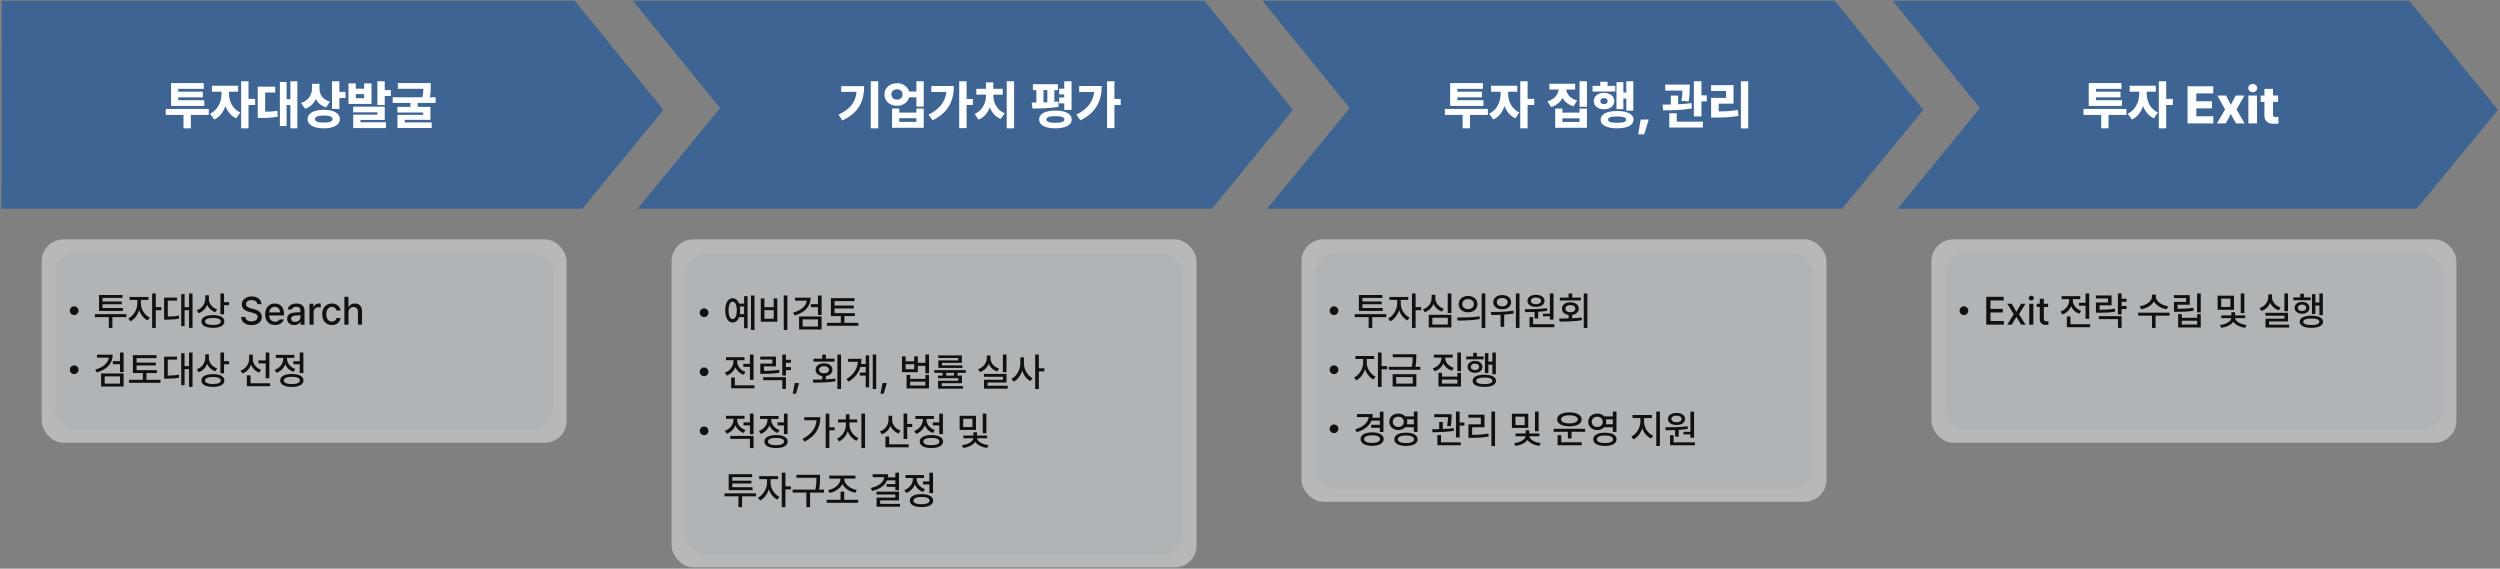
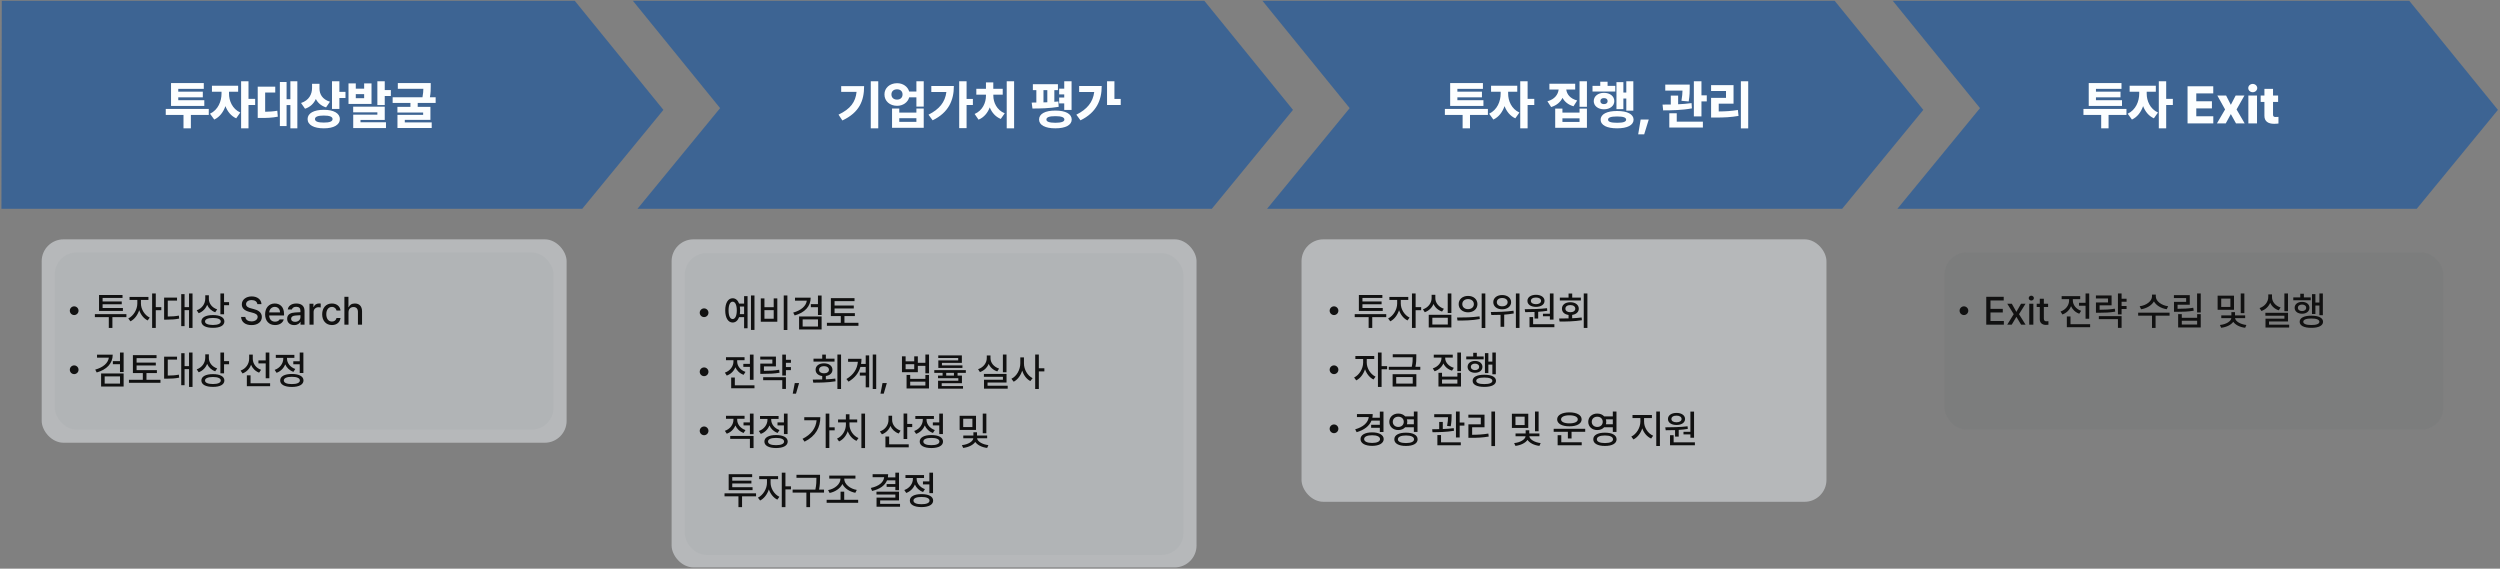
<svg xmlns="http://www.w3.org/2000/svg" width="1143" height="260" viewBox="0 0 1143 260" fill="none">
  <rect x="0" y="0" width="1143" height="260" fill="#808080" stroke="none" />
  <rect opacity="0.5" x="307.058" y="109.424" width="240" height="150" rx="10" fill="#ECF0F4" />
  <rect opacity="0.03" x="313.058" y="115.718" width="228" height="138" rx="10" fill="#1A2A3E" />
  <path d="M321.902 144.977C320.812 144.977 319.916 144.081 319.916 142.973C319.916 141.883 320.812 140.987 321.902 140.987C323.01 140.987 323.906 141.883 323.906 142.973C323.906 144.081 323.01 144.977 321.902 144.977ZM344.947 135.098V150.848H343.348V135.098H344.947ZM341.783 135.397V150.075H340.201V144.995H337.916C337.354 146.559 336.308 147.464 334.963 147.456C332.906 147.473 331.57 145.311 331.57 141.901C331.57 138.491 332.906 136.346 334.963 136.364C336.308 136.355 337.345 137.251 337.916 138.807H340.201V135.397H341.783ZM334.963 137.928C333.803 137.928 333.1 139.387 333.1 141.901C333.1 144.415 333.803 145.874 334.963 145.874C336.123 145.874 336.861 144.415 336.861 141.901C336.861 139.387 336.123 137.928 334.963 137.928ZM338.268 140.161C338.347 140.697 338.391 141.277 338.391 141.901C338.391 142.516 338.347 143.096 338.268 143.624H340.201V140.161H338.268ZM359.994 135.098V150.883H358.324V135.098H359.994ZM349.5 136.417V140.459H353.736V136.417H355.389V147.104H347.83V136.417H349.5ZM349.5 145.733H353.736V141.778H349.5V145.733ZM370.646 136.083C370.646 140.09 367.904 142.938 363.334 144.221L362.648 142.92C366.278 141.901 368.537 139.932 368.871 137.454H363.475V136.083H370.646ZM375.639 135.116V144.028H373.969V140.442H370.717V139.053H373.969V135.116H375.639ZM375.639 144.678V150.637H365.338V144.678H375.639ZM366.973 146.014V149.301H373.986V146.014H366.973ZM390.844 143.167V144.502H386.08V147.579H392.479V148.95H378.064V147.579H384.41V144.502H379.875V136.311H390.686V137.682H381.562V139.704H390.352V141.022H381.562V143.167H390.844ZM321.902 171.977C320.812 171.977 319.916 171.081 319.916 169.973C319.916 168.883 320.812 167.987 321.902 167.987C323.01 167.987 323.906 168.883 323.906 169.973C323.906 171.081 323.01 171.977 321.902 171.977ZM344.525 162.116V173.647H342.855V167.723H339.85V166.37H342.855V162.116H344.525ZM344.947 176.161V177.514H334.295V172.61H335.965V176.161H344.947ZM337.037 165.297C337.037 167.266 338.461 169.235 340.834 170.026L339.973 171.362C338.206 170.738 336.896 169.472 336.211 167.917C335.525 169.648 334.146 171.045 332.273 171.713L331.412 170.36C333.838 169.534 335.332 167.459 335.332 165.297V164.682H331.922V163.311H340.412V164.682H337.037V165.297ZM361.611 164.506V165.877H359.326V167.829H361.611V169.217H359.326V171.678H357.656V162.116H359.326V164.506H361.611ZM354.756 163.03V167.53H349.271V169.551C352.005 169.542 353.938 169.446 356.232 169.059L356.408 170.413C353.965 170.834 351.891 170.922 348.867 170.922H347.602V166.229H353.121V164.383H347.584V163.03H354.756ZM359.326 172.469V177.831H357.656V173.823H348.92V172.469H359.326ZM365.338 175.141L363.932 179.993H362.438L363.369 175.141H365.338ZM384.533 162.098V177.848H382.863V162.098H384.533ZM371.596 173.559C372.888 173.55 374.373 173.542 375.92 173.489V171.924C374.074 171.687 372.879 170.606 372.896 169.059C372.879 167.284 374.426 166.106 376.711 166.106C379.014 166.106 380.596 167.284 380.596 169.059C380.596 170.588 379.4 171.661 377.572 171.907V173.436C379.031 173.375 380.508 173.26 381.896 173.084L382.02 174.333C378.521 174.913 374.707 174.948 371.824 174.948L371.596 173.559ZM381.545 163.979V165.315H371.93V163.979H375.92V162.133H377.59V163.979H381.545ZM376.711 167.407C375.393 167.407 374.461 168.057 374.479 169.059C374.461 170.061 375.393 170.676 376.711 170.676C378.064 170.676 378.996 170.061 378.996 169.059C378.996 168.057 378.064 167.407 376.711 167.407ZM400.6 162.098V177.848H399.018V162.098H400.6ZM397.383 162.502V177.075H395.801V171.713H393.111V170.342H395.801V167.776H393.375C392.61 170.421 390.932 172.715 387.961 174.491L386.977 173.295C390.316 171.309 391.925 168.664 392.215 165.42H387.75V164.049H393.867C393.867 164.858 393.806 165.64 393.674 166.405H395.801V162.502H397.383ZM405.451 175.141L404.045 179.993H402.551L403.482 175.141H405.451ZM414.047 162.907V165.209H417.984V162.907H419.637V165.877H423.082V162.098H424.752V170.694H423.082V167.266H419.637V170.167H412.377V162.907H414.047ZM414.047 168.813H417.984V166.51H414.047V168.813ZM416.139 171.432V173.208H423.082V171.432H424.734V177.62H414.486V171.432H416.139ZM416.139 176.266H423.082V174.508H416.139V176.266ZM441.574 169.217V170.465H437.795V171.731H439.799V175.194H430.553V176.512H440.291V177.69H428.883V174.086H438.146V172.926H428.865V171.731H430.957V170.465H427.16V169.217H441.574ZM439.764 162.502V165.895H430.658V167.055H440.027V168.233H429.006V164.788H438.094V163.663H428.971V162.502H439.764ZM432.609 171.731H436.143V170.465H432.609V171.731ZM460.172 162.098V170.202H458.52V162.098H460.172ZM460.189 170.958V174.895H451.506V176.354H460.717V177.69H449.889V173.629H458.537V172.276H449.836V170.958H460.189ZM452.859 163.733C452.842 165.842 454.371 167.758 456.779 168.514L455.953 169.815C454.116 169.217 452.736 167.969 452.033 166.37C451.312 168.092 449.906 169.463 448.025 170.114L447.182 168.795C449.643 167.969 451.154 165.913 451.154 163.733V162.52H452.859V163.733ZM468.152 166.106C468.135 168.901 469.752 171.749 472.107 172.891L471.07 174.227C469.356 173.339 468.029 171.573 467.344 169.463C466.632 171.713 465.252 173.594 463.459 174.526L462.422 173.172C464.848 172.012 466.482 168.989 466.482 166.106V163.417H468.152V166.106ZM474.955 162.098V168.374H477.486V169.797H474.955V177.848H473.285V162.098H474.955ZM321.902 198.977C320.812 198.977 319.916 198.081 319.916 196.973C319.916 195.883 320.812 194.987 321.902 194.987C323.01 194.987 323.906 195.883 323.906 196.973C323.906 198.081 323.01 198.977 321.902 198.977ZM337.037 191.893C337.037 193.879 338.461 195.831 340.834 196.639L339.973 197.94C338.206 197.325 336.896 196.068 336.211 194.512C335.525 196.244 334.146 197.632 332.273 198.292L331.412 196.973C333.838 196.147 335.332 194.038 335.332 191.911V191.471H331.922V190.118H340.412V191.471H337.037V191.893ZM344.525 199.311V204.848H342.855V200.665H333.855V199.311H344.525ZM344.525 189.098V198.52H342.855V194.477H339.938V193.106H342.855V189.098H344.525ZM360.082 189.098V198.467H358.412V194.477H355.477V193.106H358.412V189.098H360.082ZM354.809 198.907C358.113 198.907 360.135 199.997 360.135 201.877C360.135 203.758 358.113 204.831 354.809 204.848C351.504 204.831 349.465 203.758 349.482 201.877C349.465 199.997 351.504 198.907 354.809 198.907ZM354.809 200.208C352.506 200.208 351.135 200.805 351.135 201.877C351.135 202.932 352.506 203.547 354.809 203.53C357.111 203.547 358.482 202.932 358.482 201.877C358.482 200.805 357.111 200.208 354.809 200.208ZM352.594 191.875C352.594 193.879 354.018 195.813 356.391 196.622L355.529 197.94C353.763 197.325 352.462 196.068 351.785 194.512C351.091 196.279 349.711 197.694 347.83 198.379L346.951 197.043C349.395 196.2 350.889 194.073 350.889 191.893V191.542H347.479V190.188H355.969V191.542H352.594V191.875ZM379.172 189.098V195.374H381.615V196.762H379.172V204.831H377.502V189.098H379.172ZM375.059 190.75C375.041 195.303 373.037 199.364 367.852 201.93L366.92 200.629C370.866 198.661 373.011 195.813 373.354 192.139H367.711V190.75H375.059ZM395.502 189.098V204.848H393.832V189.098H395.502ZM388.383 194.161C388.383 196.674 390.053 199.241 392.496 200.278L391.582 201.561C389.771 200.77 388.321 199.135 387.592 197.149C386.88 199.25 385.456 200.999 383.619 201.825L382.688 200.542C385.131 199.452 386.748 196.797 386.748 194.161V193.124H383.162V191.788H386.73V189.415H388.383V191.788H391.916V193.124H388.383V194.161ZM407.877 191.981C407.877 194.09 409.354 196.077 411.744 196.885L410.883 198.204C409.116 197.58 407.807 196.323 407.104 194.741C406.418 196.507 405.064 197.887 403.219 198.573L402.287 197.254C404.783 196.393 406.225 194.284 406.225 191.928V190.065H407.877V191.981ZM414.785 189.081V193.827H417.07V195.25H414.785V200.7H413.115V189.081H414.785ZM415.471 203.161V204.514H404.818V199.575H406.523V203.161H415.471ZM431.098 189.098V198.467H429.428V194.477H426.492V193.106H429.428V189.098H431.098ZM425.824 198.907C429.129 198.907 431.15 199.997 431.15 201.877C431.15 203.758 429.129 204.831 425.824 204.848C422.52 204.831 420.48 203.758 420.498 201.877C420.48 199.997 422.52 198.907 425.824 198.907ZM425.824 200.208C423.521 200.208 422.15 200.805 422.15 201.877C422.15 202.932 423.521 203.547 425.824 203.53C428.127 203.547 429.498 202.932 429.498 201.877C429.498 200.805 428.127 200.208 425.824 200.208ZM423.609 191.875C423.609 193.879 425.033 195.813 427.406 196.622L426.545 197.94C424.778 197.325 423.478 196.068 422.801 194.512C422.106 196.279 420.727 197.694 418.846 198.379L417.967 197.043C420.41 196.2 421.904 194.073 421.904 191.893V191.542H418.494V190.188H426.984V191.542H423.609V191.875ZM446.232 190.1V196.569H438.744V190.1H446.232ZM440.379 191.436V195.268H444.58V191.436H440.379ZM450.961 189.098V198.098H449.309V189.098H450.961ZM451.33 199.118V200.383H446.725C446.839 201.754 449.027 203.187 451.893 203.512L451.33 204.795C448.86 204.505 446.83 203.442 445.881 202.053C444.914 203.459 442.84 204.488 440.361 204.795L439.781 203.512C442.646 203.24 444.888 201.79 445.002 200.383H440.414V199.118H445.037V197.641H446.689V199.118H451.33ZM345.668 225.555V226.926H339.27V231.848H337.617V226.926H331.254V225.555H345.668ZM344.068 222.76V224.096H333.152V216.801H343.893V218.137H334.787V219.754H343.541V221.055H334.787V222.76H344.068ZM352.312 220.739C352.312 223.235 353.947 226.012 356.338 227.137L355.389 228.438C353.622 227.585 352.225 225.81 351.521 223.745C350.792 226.003 349.315 227.946 347.514 228.842L346.529 227.524C348.92 226.381 350.66 223.411 350.66 220.739V219.069H347.109V217.68H355.74V219.069H352.312V220.739ZM359.098 216.098V222.338H361.629V223.745H359.098V231.848H357.428V216.098H359.098ZM374.918 217.083V218.471C374.918 219.965 374.918 221.583 374.479 223.833H376.746V225.204H370.365V231.866H368.678V225.204H362.385V223.833H372.791C373.266 221.591 373.266 219.939 373.266 218.471V218.454H364.143V217.083H374.918ZM392.355 228.508V229.879H377.941V228.508H384.305V224.782H385.975V228.508H392.355ZM385.992 218.963C385.992 221.372 388.717 223.516 391.723 223.991L391.055 225.309C388.515 224.826 386.168 223.349 385.148 221.284C384.12 223.375 381.791 224.896 379.295 225.379L378.609 224.061C381.545 223.569 384.252 221.372 384.252 218.963V218.823H379.137V217.452H391.107V218.823H385.992V218.963ZM411.023 216.098V224.114H409.354V222.602H405.363V221.301H409.354V219.596H405.557C404.581 222.04 402.208 223.648 398.719 224.465L398.139 223.094C401.918 222.259 403.966 220.51 404.238 218.19H398.965V216.819H406.066C406.066 217.329 406.022 217.812 405.943 218.278H409.354V216.098H411.023ZM411.023 224.782V228.772H402.41V230.354H411.498V231.69H400.758V227.506H409.354V226.1H400.723V224.782H411.023ZM426.58 216.098V225.467H424.91V221.477H421.975V220.106H424.91V216.098H426.58ZM421.307 225.907C424.611 225.907 426.633 226.997 426.633 228.877C426.633 230.758 424.611 231.831 421.307 231.848C418.002 231.831 415.963 230.758 415.98 228.877C415.963 226.997 418.002 225.907 421.307 225.907ZM421.307 227.208C419.004 227.208 417.633 227.805 417.633 228.877C417.633 229.932 419.004 230.547 421.307 230.53C423.609 230.547 424.98 229.932 424.98 228.877C424.98 227.805 423.609 227.208 421.307 227.208ZM419.092 218.875C419.092 220.879 420.516 222.813 422.889 223.622L422.027 224.94C420.261 224.325 418.96 223.068 418.283 221.512C417.589 223.279 416.209 224.694 414.328 225.379L413.449 224.043C415.893 223.2 417.387 221.073 417.387 218.893V218.542H413.977V217.188H422.467V218.542H419.092V218.875Z" fill="#111111" />
  <path fill-rule="evenodd" clip-rule="evenodd" d="M865.376 0.364H1101.52L1142.05 50.236L1104.93 95.469H867.48L900.178 55.625L905.257 49.436L900.474 43.551L865.376 0.364ZM838.807 0.364H830.166L829.569 0.362V0.364L577.192 0.362L612.291 43.551L617.074 49.436L611.995 55.625L579.298 95.469H829.798H842.217L879.337 50.236L838.807 0.364ZM289.347 0.362L550.624 0.364L591.155 50.236L554.035 95.469H553.33H291.453L324.15 55.625L329.229 49.436L324.446 43.551L289.347 0.362ZM262.779 0.364L0.814 0.362L0.656 95.468L266.189 95.469L303.31 50.236L262.779 0.364Z" fill="#3D6493" />
  <rect opacity="0.5" x="19.058" y="109.424" width="240" height="93" rx="10" fill="#ECF0F4" />
  <rect opacity="0.03" x="25.058" y="115.424" width="228" height="81" rx="10" fill="#1A2A3E" />
  <path d="M33.902 144.047C32.812 144.047 31.916 143.15 31.916 142.043C31.916 140.953 32.812 140.057 33.902 140.057C35.01 140.057 35.906 140.953 35.906 142.043C35.906 143.15 35.01 144.047 33.902 144.047ZM57.791 143.625V144.996H51.393V149.918H49.74V144.996H43.377V143.625H57.791ZM56.191 140.83V142.166H45.275V134.871H56.016V136.207H46.91V137.824H55.664V139.125H46.91V140.83H56.191ZM64.436 138.809C64.436 141.305 66.07 144.082 68.461 145.207L67.512 146.508C65.745 145.655 64.348 143.88 63.645 141.814C62.915 144.073 61.438 146.016 59.637 146.912L58.652 145.594C61.043 144.451 62.783 141.48 62.783 138.809V137.139H59.232V135.75H67.863V137.139H64.436V138.809ZM71.221 134.168V140.408H73.752V141.814H71.221V149.918H69.551V134.168H71.221ZM88.025 134.168V149.918H86.426V141.779H84.387V149.109H82.857V134.484H84.387V140.408H86.426V134.168H88.025ZM80.941 136.066V137.42H76.705V144.715C78.639 144.697 80.098 144.609 81.785 144.293L81.908 145.664C80.01 146.051 78.393 146.121 76.09 146.139H75.035V136.066H80.941ZM95.496 136.682C95.496 138.756 96.938 140.672 99.293 141.445L98.397 142.764C96.674 142.157 95.382 140.927 94.705 139.371C94.011 141.138 92.675 142.518 90.838 143.203L89.941 141.867C92.402 140.988 93.826 138.896 93.844 136.541V134.994H95.496V136.682ZM102.439 134.168V138.123H104.725V139.529H102.439V143.678H100.77V134.168H102.439ZM97.359 144.047C100.594 144.047 102.58 145.119 102.58 146.965C102.58 148.828 100.594 149.9 97.359 149.883C94.09 149.9 92.068 148.828 92.068 146.965C92.068 145.119 94.09 144.047 97.359 144.047ZM97.359 145.365C95.074 145.365 93.721 145.963 93.738 146.965C93.721 148.002 95.074 148.564 97.359 148.582C99.627 148.564 100.945 148.002 100.945 146.965C100.945 145.963 99.627 145.365 97.359 145.365ZM117.662 139.055C117.539 137.877 116.502 137.191 115.043 137.191C113.479 137.191 112.494 137.982 112.494 139.072C112.494 140.285 113.812 140.742 114.814 140.988L116.045 141.322C117.68 141.709 119.701 142.605 119.719 144.908C119.701 147.053 117.996 148.635 114.99 148.635C112.143 148.635 110.35 147.211 110.227 144.891H112.16C112.283 146.279 113.496 146.947 114.99 146.947C116.607 146.947 117.785 146.121 117.803 144.873C117.785 143.766 116.748 143.309 115.395 142.957L113.883 142.553C111.844 141.99 110.561 140.953 110.561 139.178C110.561 136.98 112.529 135.521 115.096 135.521C117.68 135.521 119.49 136.998 119.543 139.055H117.662ZM125.748 148.617C122.936 148.617 121.213 146.684 121.213 143.713C121.213 140.777 122.971 138.756 125.625 138.756C127.805 138.756 129.861 140.109 129.861 143.555V144.223H123.076C123.129 146.033 124.192 147.07 125.766 147.07C126.838 147.07 127.523 146.613 127.84 146.033H129.738C129.316 147.58 127.84 148.617 125.748 148.617ZM123.094 142.816H128.016C128.016 141.357 127.084 140.303 125.643 140.303C124.14 140.303 123.164 141.463 123.094 142.816ZM131.285 145.734C131.285 143.555 133.131 142.992 134.854 142.869C135.486 142.825 136.919 142.746 137.367 142.729L137.35 141.973C137.35 140.9 136.699 140.268 135.416 140.268C134.309 140.268 133.641 140.777 133.447 141.48H131.584C131.76 139.898 133.236 138.756 135.486 138.756C136.998 138.756 139.23 139.318 139.23 142.078V148.424H137.402V147.123H137.332C136.963 147.844 136.084 148.635 134.502 148.635C132.691 148.635 131.285 147.598 131.285 145.734ZM133.113 145.752C133.113 146.666 133.869 147.141 134.924 147.141C136.453 147.141 137.367 146.121 137.367 144.979V144.1L135.117 144.258C133.887 144.346 133.113 144.803 133.113 145.752ZM141.498 148.424V138.879H143.309V140.391H143.414C143.766 139.371 144.715 138.738 145.84 138.738C146.068 138.738 146.438 138.756 146.631 138.773V140.566C146.473 140.531 146.033 140.461 145.646 140.461C144.346 140.461 143.379 141.357 143.379 142.605V148.424H141.498ZM151.764 148.617C148.986 148.617 147.299 146.561 147.299 143.695C147.299 140.777 149.039 138.756 151.729 138.756C153.908 138.756 155.49 140.039 155.684 141.973H153.855C153.662 141.076 152.941 140.32 151.764 140.32C150.217 140.32 149.18 141.604 149.18 143.643C149.18 145.734 150.199 147.018 151.764 147.018C152.818 147.018 153.627 146.438 153.855 145.4H155.684C155.473 147.246 154.014 148.617 151.764 148.617ZM159.34 142.764V148.424H157.459V135.697H159.305V140.443H159.428C159.885 139.406 160.764 138.756 162.258 138.756C164.227 138.756 165.527 139.969 165.527 142.359V148.424H163.646V142.588C163.646 141.182 162.891 140.373 161.625 140.373C160.307 140.373 159.34 141.234 159.34 142.764ZM33.902 171.047C32.812 171.047 31.916 170.15 31.916 169.043C31.916 167.953 32.812 167.057 33.902 167.057C35.01 167.057 35.906 167.953 35.906 169.043C35.906 170.15 35.01 171.047 33.902 171.047ZM51.533 162.152C51.533 166.16 48.791 169.008 44.221 170.291L43.535 168.99C47.165 167.971 49.424 166.002 49.758 163.523H44.361V162.152H51.533ZM56.525 161.186V170.098H54.855V166.512H51.603V165.123H54.855V161.186H56.525ZM56.525 170.748V176.707H46.225V170.748H56.525ZM47.859 172.084V175.371H54.873V172.084H47.859ZM71.731 169.236V170.572H66.967V173.648H73.365V175.02H58.951V173.648H65.297V170.572H60.762V162.381H71.572V163.752H62.449V165.773H71.238V167.092H62.449V169.236H71.731ZM88.025 161.168V176.918H86.426V168.779H84.387V176.109H82.857V161.484H84.387V167.408H86.426V161.168H88.025ZM80.941 163.066V164.42H76.705V171.715C78.639 171.697 80.098 171.609 81.785 171.293L81.908 172.664C80.01 173.051 78.393 173.121 76.09 173.139H75.035V163.066H80.941ZM95.496 163.682C95.496 165.756 96.938 167.672 99.293 168.445L98.397 169.764C96.674 169.157 95.382 167.927 94.705 166.371C94.011 168.138 92.675 169.518 90.838 170.203L89.941 168.867C92.402 167.988 93.826 165.896 93.844 163.541V161.994H95.496V163.682ZM102.439 161.168V165.123H104.725V166.529H102.439V170.678H100.77V161.168H102.439ZM97.359 171.047C100.594 171.047 102.58 172.119 102.58 173.965C102.58 175.828 100.594 176.9 97.359 176.883C94.09 176.9 92.068 175.828 92.068 173.965C92.068 172.119 94.09 171.047 97.359 171.047ZM97.359 172.365C95.074 172.365 93.721 172.963 93.738 173.965C93.721 175.002 95.074 175.564 97.359 175.582C99.627 175.564 100.945 175.002 100.945 173.965C100.945 172.963 99.627 172.365 97.359 172.365ZM115.57 164.051C115.57 166.178 116.994 168.252 119.367 169.078L118.453 170.379C116.73 169.72 115.447 168.419 114.779 166.775C114.094 168.604 112.749 170.045 110.895 170.748L109.998 169.43C112.441 168.551 113.9 166.371 113.918 163.998V162.135H115.57V164.051ZM123.146 161.186V172.928H121.477V166.143H118.154V164.771H121.477V161.186H123.146ZM123.498 175.23V176.584H112.863V171.609H114.551V175.23H123.498ZM138.703 161.168V170.537H137.033V166.547H134.098V165.176H137.033V161.168H138.703ZM133.43 170.977C136.734 170.977 138.756 172.066 138.756 173.947C138.756 175.828 136.734 176.9 133.43 176.918C130.125 176.9 128.086 175.828 128.104 173.947C128.086 172.066 130.125 170.977 133.43 170.977ZM133.43 172.277C131.127 172.277 129.756 172.875 129.756 173.947C129.756 175.002 131.127 175.617 133.43 175.6C135.732 175.617 137.104 175.002 137.104 173.947C137.104 172.875 135.732 172.277 133.43 172.277ZM131.215 163.945C131.215 165.949 132.639 167.883 135.012 168.691L134.15 170.01C132.384 169.395 131.083 168.138 130.406 166.582C129.712 168.349 128.332 169.764 126.451 170.449L125.572 169.113C128.016 168.27 129.51 166.143 129.51 163.963V163.611H126.1V162.258H134.59V163.611H131.215V163.945Z" fill="#111111" />
  <path d="M95.447 49.807V52.549H87.267V58.666H83.892V52.549H75.783V49.807H95.447ZM93.408 45.799V48.447H78.197V37.971H93.173V40.619H81.501V41.908H92.728V44.486H81.501V45.799H93.408ZM104.705 42.775C104.681 46.01 106.181 49.783 109.861 51.447L107.986 54.096C105.619 53.041 104.001 50.967 103.064 48.518C102.115 51.236 100.427 53.51 97.955 54.658L96.009 51.986C99.736 50.252 101.283 46.291 101.283 42.775V41.932H96.9V39.19H108.876V41.932H104.705V42.775ZM113.611 37.15V45.213H116.658V48.002H113.611V58.666H110.236V37.15H113.611ZM135.947 37.15V58.666H132.759V48.025H131.025V57.635H127.955V37.478H131.025V45.353H132.759V37.15H135.947ZM125.845 39.611V42.307H121.228V51.096C123.08 51.072 124.826 50.967 126.783 50.627L127.017 53.346C124.369 53.861 122.048 53.932 119.376 53.932H117.83V39.611H125.845ZM146.072 40.525C146.072 43.01 147.361 45.447 150.853 46.502L149.072 49.103C146.833 48.4 145.31 47.029 144.408 45.26C143.482 47.31 141.876 48.916 139.462 49.713L137.634 47.088C141.337 45.869 142.673 43.033 142.673 40.174V38.322H146.072V40.525ZM155.166 37.15V42.002H157.955V44.791H155.166V49.807H151.791V37.15H155.166ZM148.064 50.205C152.541 50.205 155.376 51.775 155.376 54.424C155.376 57.119 152.541 58.69 148.064 58.666C143.494 58.69 140.634 57.119 140.634 54.424C140.634 51.775 143.494 50.205 148.064 50.205ZM148.064 52.83C145.392 52.83 143.986 53.369 144.009 54.424C143.986 55.549 145.392 56.041 148.064 56.041C150.712 56.041 152.048 55.549 152.048 54.424C152.048 53.369 150.712 52.83 148.064 52.83ZM162.666 38.135V40.525H166.486V38.135H169.861V47.533H159.337V38.135H162.666ZM162.666 44.908H166.486V43.033H162.666V44.908ZM175.908 37.15V41.182H178.697V43.9H175.908V48.049H172.533V37.15H175.908ZM175.908 48.775V54.822H164.822V55.9H176.47V58.549H161.494V52.432H172.533V51.353H161.47V48.775H175.908ZM196.931 37.971V39.471C196.931 40.76 196.931 42.447 196.556 44.463H199.181V47.065H190.978V48.846H196.791V54.799H185.072V55.947H197.376V58.525H181.72V52.525H193.462V51.447H181.697V48.846H187.65V47.065H179.517V44.463H193.158C193.451 42.928 193.533 41.697 193.556 40.596H181.884V37.971H196.931Z" fill="#FCFEFF" />
-   <path d="M401.538 37.15V58.666H398.116V37.15H401.538ZM395.069 39.377C395.069 46.01 392.96 51.4 385.132 55.08L383.374 52.408C388.847 49.818 391.144 46.643 391.624 42.002H384.593V39.377H395.069ZM410.14 38.041C412.847 38.041 415.026 39.588 415.671 41.838H418.976V37.15H422.327V48.728H418.976V44.486H415.694C415.062 46.807 412.858 48.377 410.14 48.377C406.812 48.377 404.351 46.197 404.374 43.174C404.351 40.221 406.812 38.041 410.14 38.041ZM410.14 40.83C408.616 40.83 407.562 41.697 407.562 43.174C407.562 44.674 408.616 45.541 410.14 45.541C411.593 45.541 412.647 44.674 412.647 43.174C412.647 41.697 411.593 40.83 410.14 40.83ZM411.147 49.619V51.471H418.976V49.619H422.327V58.432H407.843V49.619H411.147ZM411.147 55.713H418.976V54.049H411.147V55.713ZM441.921 37.15V45.236H444.804V48.002H441.921V58.596H438.546V37.15H441.921ZM436.108 39.307C436.108 45.846 433.718 51.424 426.405 55.01L424.507 52.432C429.44 49.959 432.089 46.748 432.687 42.072H425.796V39.307H436.108ZM463.647 37.15V58.666H460.272V37.15H463.647ZM454.155 43.807C454.155 46.76 455.679 50.299 459.358 51.799L457.554 54.377C455.128 53.404 453.476 51.447 452.515 49.103C451.554 51.6 449.866 53.697 447.382 54.705L445.601 52.103C449.257 50.533 450.78 46.924 450.78 43.807V43.268H446.374V40.596H450.78V37.666H454.132V40.596H458.444V43.268H454.155V43.807ZM483.687 38.51V41.205H482.046V46.549C482.679 46.514 483.3 46.455 483.897 46.385L484.015 48.846C480.03 49.525 475.413 49.619 472.038 49.619L471.687 46.9L473.819 46.877V41.205H472.226V38.51H483.687ZM489.921 37.15V50.252H486.569V47.275H484.249V44.603H486.569V43.174H484.249V40.525H486.569V37.15H489.921ZM482.491 50.557C487.179 50.557 489.968 52.033 489.991 54.658C489.968 57.166 487.179 58.69 482.491 58.666C477.851 58.69 475.062 57.166 475.062 54.658C475.062 52.033 477.851 50.557 482.491 50.557ZM482.491 53.111C479.772 53.111 478.413 53.58 478.413 54.658C478.413 55.666 479.772 56.111 482.491 56.135C485.233 56.111 486.616 55.666 486.64 54.658C486.616 53.58 485.233 53.111 482.491 53.111ZM477.077 46.807L478.835 46.76V41.205H477.077V46.807ZM509.515 37.15V45.236H512.397V48.002H509.515V58.596H506.14V37.15H509.515ZM503.702 39.307C503.702 45.846 501.312 51.424 493.999 55.01L492.101 52.432C497.034 49.959 499.683 46.748 500.28 42.072H493.39V39.307H503.702Z" fill="#FCFEFF" />
+   <path d="M401.538 37.15V58.666H398.116V37.15H401.538ZM395.069 39.377C395.069 46.01 392.96 51.4 385.132 55.08L383.374 52.408C388.847 49.818 391.144 46.643 391.624 42.002H384.593V39.377H395.069ZM410.14 38.041C412.847 38.041 415.026 39.588 415.671 41.838H418.976V37.15H422.327V48.728H418.976V44.486H415.694C415.062 46.807 412.858 48.377 410.14 48.377C406.812 48.377 404.351 46.197 404.374 43.174C404.351 40.221 406.812 38.041 410.14 38.041ZM410.14 40.83C408.616 40.83 407.562 41.697 407.562 43.174C407.562 44.674 408.616 45.541 410.14 45.541C411.593 45.541 412.647 44.674 412.647 43.174C412.647 41.697 411.593 40.83 410.14 40.83ZM411.147 49.619V51.471H418.976V49.619H422.327V58.432H407.843V49.619H411.147ZM411.147 55.713H418.976V54.049H411.147V55.713ZM441.921 37.15V45.236H444.804V48.002H441.921V58.596H438.546V37.15H441.921ZM436.108 39.307C436.108 45.846 433.718 51.424 426.405 55.01L424.507 52.432C429.44 49.959 432.089 46.748 432.687 42.072H425.796V39.307H436.108ZM463.647 37.15V58.666H460.272V37.15H463.647ZM454.155 43.807C454.155 46.76 455.679 50.299 459.358 51.799L457.554 54.377C455.128 53.404 453.476 51.447 452.515 49.103C451.554 51.6 449.866 53.697 447.382 54.705L445.601 52.103C449.257 50.533 450.78 46.924 450.78 43.807V43.268H446.374V40.596H450.78V37.666H454.132V40.596H458.444V43.268H454.155V43.807ZM483.687 38.51V41.205H482.046V46.549C482.679 46.514 483.3 46.455 483.897 46.385L484.015 48.846C480.03 49.525 475.413 49.619 472.038 49.619L471.687 46.9L473.819 46.877V41.205H472.226V38.51H483.687ZM489.921 37.15V50.252H486.569V47.275H484.249V44.603H486.569V43.174H484.249V40.525H486.569V37.15H489.921ZM482.491 50.557C487.179 50.557 489.968 52.033 489.991 54.658C489.968 57.166 487.179 58.69 482.491 58.666C477.851 58.69 475.062 57.166 475.062 54.658C475.062 52.033 477.851 50.557 482.491 50.557ZM482.491 53.111C479.772 53.111 478.413 53.58 478.413 54.658C478.413 55.666 479.772 56.111 482.491 56.135C485.233 56.111 486.616 55.666 486.64 54.658C486.616 53.58 485.233 53.111 482.491 53.111ZM477.077 46.807L478.835 46.76V41.205H477.077V46.807ZM509.515 37.15V45.236H512.397V48.002H509.515H506.14V37.15H509.515ZM503.702 39.307C503.702 45.846 501.312 51.424 493.999 55.01L492.101 52.432C497.034 49.959 499.683 46.748 500.28 42.072H493.39V39.307H503.702Z" fill="#FCFEFF" />
  <rect opacity="0.5" x="595.058" y="109.424" width="240" height="120" rx="10" fill="#ECF0F4" />
-   <rect opacity="0.03" x="601.058" y="115.424" width="228" height="108" rx="10" fill="#1A2A3E" />
  <path d="M609.902 144.047C608.812 144.047 607.916 143.15 607.916 142.043C607.916 140.953 608.812 140.057 609.902 140.057C611.01 140.057 611.906 140.953 611.906 142.043C611.906 143.15 611.01 144.047 609.902 144.047ZM633.791 143.625V144.996H627.393V149.918H625.74V144.996H619.377V143.625H633.791ZM632.191 140.83V142.166H621.275V134.871H632.016V136.207H622.91V137.824H631.664V139.125H622.91V140.83H632.191ZM640.436 138.809C640.436 141.305 642.07 144.082 644.461 145.207L643.512 146.508C641.745 145.655 640.348 143.88 639.645 141.814C638.915 144.073 637.438 146.016 635.637 146.912L634.652 145.594C637.043 144.451 638.783 141.48 638.783 138.809V137.139H635.232V135.75H643.863V137.139H640.436V138.809ZM647.221 134.168V140.408H649.752V141.814H647.221V149.918H645.551V134.168H647.221ZM663.568 134.186V143.098H661.898V134.186H663.568ZM663.568 143.941V149.725H653.215V143.941H663.568ZM654.867 145.277V148.371H661.934V145.277H654.867ZM656.238 136.312C656.221 138.439 657.75 140.355 660.141 141.164L659.314 142.447C657.486 141.841 656.115 140.593 655.395 138.967C654.691 140.698 653.294 142.078 651.404 142.746L650.578 141.428C653.039 140.602 654.533 138.51 654.533 136.312V134.783H656.238V136.312ZM671.197 135.293C673.693 135.275 675.469 136.822 675.486 139.037C675.469 141.252 673.693 142.799 671.197 142.799C668.719 142.799 666.891 141.252 666.908 139.037C666.891 136.822 668.719 135.275 671.197 135.293ZM671.197 136.734C669.668 136.734 668.543 137.648 668.561 139.037C668.543 140.426 669.668 141.34 671.197 141.34C672.727 141.34 673.852 140.426 673.852 139.037C673.852 137.648 672.727 136.734 671.197 136.734ZM679.09 134.168V149.953H677.42V134.168H679.09ZM666.152 145.172C669.018 145.172 672.99 145.137 676.436 144.645L676.559 145.857C672.99 146.543 669.176 146.561 666.363 146.561L666.152 145.172ZM686.789 134.889C689.162 134.889 690.885 136.207 690.885 138.158C690.885 140.092 689.162 141.428 686.789 141.41C684.416 141.428 682.729 140.092 682.729 138.158C682.729 136.207 684.416 134.889 686.789 134.889ZM686.789 136.242C685.365 136.242 684.328 136.998 684.346 138.158C684.328 139.301 685.365 140.057 686.789 140.039C688.248 140.057 689.285 139.301 689.285 138.158C689.285 136.998 688.248 136.242 686.789 136.242ZM694.717 134.186V149.918H693.064V134.186H694.717ZM681.604 142.641C684.504 142.641 688.529 142.57 691.975 142.061L692.098 143.309C690.665 143.581 689.171 143.748 687.721 143.854V149.426H686.051V143.941C684.521 144.012 683.08 144.021 681.832 144.029L681.604 142.641ZM710.273 134.186V146.121H708.604V144.609H705.439V143.432H708.604V134.186H710.273ZM710.66 148.23V149.584H699.287V144.961H700.939V148.23H710.66ZM697.107 141.375C700.025 141.357 703.945 141.322 707.303 140.9L707.408 142.096C706.063 142.315 704.648 142.465 703.26 142.553V145.629H701.59V142.641C700.061 142.711 698.593 142.72 697.318 142.711L697.107 141.375ZM702.258 134.783C704.561 134.783 706.16 135.891 706.16 137.561C706.16 139.23 704.561 140.303 702.258 140.303C699.92 140.303 698.338 139.23 698.338 137.561C698.338 135.891 699.92 134.783 702.258 134.783ZM702.258 136.031C700.852 136.014 699.902 136.611 699.92 137.561C699.902 138.492 700.852 139.072 702.258 139.072C703.611 139.072 704.561 138.492 704.578 137.561C704.561 136.611 703.611 136.014 702.258 136.031ZM725.76 134.168V149.918H724.09V134.168H725.76ZM712.822 145.629C714.114 145.62 715.6 145.611 717.146 145.559V143.994C715.301 143.757 714.105 142.676 714.123 141.129C714.105 139.354 715.652 138.176 717.938 138.176C720.24 138.176 721.822 139.354 721.822 141.129C721.822 142.658 720.627 143.73 718.799 143.977V145.506C720.258 145.444 721.734 145.33 723.123 145.154L723.246 146.402C719.748 146.982 715.934 147.018 713.051 147.018L712.822 145.629ZM722.771 136.049V137.385H713.156V136.049H717.146V134.203H718.816V136.049H722.771ZM717.938 139.477C716.619 139.477 715.688 140.127 715.705 141.129C715.688 142.131 716.619 142.746 717.938 142.746C719.291 142.746 720.223 142.131 720.223 141.129C720.223 140.127 719.291 139.477 717.938 139.477ZM609.902 171.047C608.812 171.047 607.916 170.15 607.916 169.043C607.916 167.953 608.812 167.057 609.902 167.057C611.01 167.057 611.906 167.953 611.906 169.043C611.906 170.15 611.01 171.047 609.902 171.047ZM624.879 165.809C624.879 168.305 626.514 171.082 628.904 172.207L627.955 173.508C626.188 172.655 624.791 170.88 624.088 168.814C623.358 171.073 621.882 173.016 620.08 173.912L619.096 172.594C621.486 171.451 623.227 168.48 623.227 165.809V164.139H619.676V162.75H628.307V164.139H624.879V165.809ZM631.664 161.168V167.408H634.195V168.814H631.664V176.918H629.994V161.168H631.664ZM647.537 161.959V163.154C647.537 164.394 647.537 165.8 647.133 167.707H649.365V169.078H634.951V167.707H645.445C645.867 165.87 645.885 164.525 645.885 163.33H636.762V161.959H647.537ZM647.555 171.082V176.725H636.709V171.082H647.555ZM638.344 172.4V175.371H645.902V172.4H638.344ZM660.738 163.682C660.738 165.633 662.268 167.461 664.693 168.164L663.85 169.465C662.013 168.911 660.624 167.707 659.912 166.16C659.2 167.812 657.794 169.122 655.904 169.746L655.061 168.428C657.504 167.672 659.033 165.756 659.051 163.682V163.506H655.518V162.152H664.201V163.506H660.738V163.682ZM667.963 161.168V169.693H666.293V161.168H667.963ZM659.297 170.432V172.189H666.311V170.432H667.963V176.725H657.662V170.432H659.297ZM659.297 175.371H666.311V173.508H659.297V175.371ZM683.889 161.168V171.1H682.307V166.705H680.479V170.555H678.914V161.467H680.479V165.334H682.307V161.168H683.889ZM678.334 162.961V164.279H670.371V162.961H673.553V161.291H675.205V162.961H678.334ZM674.361 165.018C676.365 165.018 677.771 166.09 677.771 167.725C677.771 169.359 676.365 170.432 674.361 170.432C672.393 170.432 670.986 169.359 670.986 167.725C670.986 166.09 672.393 165.018 674.361 165.018ZM674.361 166.248C673.254 166.248 672.48 166.828 672.48 167.725C672.48 168.621 673.254 169.219 674.361 169.219C675.504 169.219 676.26 168.621 676.26 167.725C676.26 166.828 675.504 166.248 674.361 166.248ZM678.615 171.328C681.955 171.328 683.959 172.33 683.977 174.123C683.959 175.881 681.955 176.9 678.615 176.883C675.275 176.9 673.271 175.881 673.289 174.123C673.271 172.33 675.275 171.328 678.615 171.328ZM678.615 172.611C676.277 172.611 674.924 173.139 674.941 174.123C674.924 175.072 676.277 175.617 678.615 175.6C680.971 175.617 682.289 175.072 682.307 174.123C682.289 173.139 680.971 172.611 678.615 172.611ZM609.902 198.047C608.812 198.047 607.916 197.15 607.916 196.043C607.916 194.953 608.812 194.057 609.902 194.057C611.01 194.057 611.906 194.953 611.906 196.043C611.906 197.15 611.01 198.047 609.902 198.047ZM632.525 188.186V197.502H630.855V195.586H626.883V194.215H630.855V192.299H627.041C626.03 194.83 623.666 196.614 620.256 197.59L619.588 196.289C623.314 195.217 625.494 193.222 625.793 190.682H620.396V189.311H627.604C627.604 189.891 627.542 190.453 627.445 190.98H630.855V188.186H632.525ZM627.34 197.678C630.521 197.678 632.613 198.838 632.631 200.754C632.613 202.67 630.521 203.848 627.34 203.848C624.105 203.848 622.031 202.67 622.031 200.754C622.031 198.838 624.105 197.678 627.34 197.678ZM627.34 198.996C625.09 198.996 623.684 199.629 623.684 200.754C623.684 201.861 625.09 202.512 627.34 202.512C629.555 202.512 630.943 201.861 630.961 200.754C630.943 199.629 629.555 198.996 627.34 198.996ZM639.311 189.082C640.62 189.073 641.736 189.565 642.475 190.383H646.412V188.168H648.082V197.467H646.412V195.34H642.457C641.728 196.148 640.611 196.632 639.311 196.623C636.938 196.641 635.18 195.059 635.18 192.861C635.18 190.646 636.938 189.064 639.311 189.082ZM639.311 190.523C637.834 190.506 636.779 191.455 636.779 192.861C636.779 194.232 637.834 195.217 639.311 195.199C640.752 195.217 641.807 194.232 641.807 192.861C641.807 191.455 640.752 190.506 639.311 190.523ZM642.809 197.818C646.078 197.818 648.135 198.926 648.135 200.859C648.135 202.775 646.078 203.9 642.809 203.883C639.521 203.9 637.465 202.775 637.482 200.859C637.465 198.926 639.521 197.818 642.809 197.818ZM642.809 199.102C640.506 199.102 639.1 199.734 639.117 200.859C639.1 201.949 640.506 202.564 642.809 202.564C645.129 202.564 646.5 201.949 646.5 200.859C646.5 199.734 645.129 199.102 642.809 199.102ZM643.23 191.719C643.345 192.07 643.406 192.457 643.406 192.861C643.406 193.248 643.345 193.626 643.248 193.969H646.412V191.719H643.23ZM663.674 189.363V190.242C663.656 191.297 663.656 192.861 663.27 194.9L661.617 194.742C661.96 192.993 662.013 191.728 662.039 190.734H655.729V189.363H663.674ZM659.648 192.896V196.148C661.336 196.096 663.076 195.973 664.658 195.744L664.764 196.957C661.477 197.537 657.715 197.59 654.938 197.607L654.779 196.254C655.746 196.245 656.845 196.236 657.996 196.201V192.896H659.648ZM667.365 188.168V193.178H669.527V194.584H667.365V199.998H665.66V188.168H667.365ZM667.875 202.23V203.584H657.17V198.926H658.84V202.23H667.875ZM683.537 188.168V203.953H681.867V188.168H683.537ZM678.721 189.592V195.34H673.061V198.785C675.609 198.776 677.842 198.662 680.479 198.223L680.637 199.594C677.842 200.068 675.469 200.174 672.691 200.174H671.355V194.004H677.016V190.945H671.338V189.592H678.721ZM698.725 189.17V195.639H691.236V189.17H698.725ZM692.871 190.506V194.338H697.072V190.506H692.871ZM703.453 188.168V197.168H701.801V188.168H703.453ZM703.822 198.188V199.453H699.217C699.331 200.824 701.52 202.257 704.385 202.582L703.822 203.865C701.353 203.575 699.322 202.512 698.373 201.123C697.406 202.529 695.332 203.558 692.854 203.865L692.273 202.582C695.139 202.31 697.38 200.859 697.494 199.453H692.906V198.188H697.529V196.711H699.182V198.188H703.822ZM724.758 196.061V197.414H718.518V200.473H716.83V197.414H710.344V196.061H724.758ZM723.158 202.213V203.584H712.154V198.961H713.824V202.213H723.158ZM717.533 188.537C720.926 188.537 723.123 189.768 723.123 191.736C723.123 193.705 720.926 194.918 717.533 194.918C714.158 194.918 711.926 193.705 711.926 191.736C711.926 189.768 714.158 188.537 717.533 188.537ZM717.533 189.873C715.23 189.873 713.701 190.576 713.719 191.736C713.701 192.879 715.23 193.564 717.533 193.564C719.854 193.564 721.365 192.879 721.365 191.736C721.365 190.576 719.854 189.873 717.533 189.873ZM730.277 189.082C731.587 189.073 732.703 189.565 733.441 190.383H737.379V188.168H739.049V197.467H737.379V195.34H733.424C732.694 196.148 731.578 196.632 730.277 196.623C727.904 196.641 726.146 195.059 726.146 192.861C726.146 190.646 727.904 189.064 730.277 189.082ZM730.277 190.523C728.801 190.506 727.746 191.455 727.746 192.861C727.746 194.232 728.801 195.217 730.277 195.199C731.719 195.217 732.773 194.232 732.773 192.861C732.773 191.455 731.719 190.506 730.277 190.523ZM733.775 197.818C737.045 197.818 739.102 198.926 739.102 200.859C739.102 202.775 737.045 203.9 733.775 203.883C730.488 203.9 728.432 202.775 728.449 200.859C728.432 198.926 730.488 197.818 733.775 197.818ZM733.775 199.102C731.473 199.102 730.066 199.734 730.084 200.859C730.066 201.949 731.473 202.564 733.775 202.564C736.096 202.564 737.467 201.949 737.467 200.859C737.467 199.734 736.096 199.102 733.775 199.102ZM734.197 191.719C734.312 192.07 734.373 192.457 734.373 192.861C734.373 193.248 734.312 193.626 734.215 193.969H737.379V191.719H734.197ZM751.67 192.809C751.67 195.445 753.393 198.17 755.818 199.207L754.904 200.508C753.05 199.69 751.573 197.959 750.844 195.85C750.114 198.1 748.629 200.016 746.801 200.912L745.834 199.594C748.207 198.486 749.965 195.516 749.982 192.809V191.139H746.379V189.75H755.256V191.139H751.67V192.809ZM758.912 188.168V203.918H757.242V188.168H758.912ZM774.521 188.186V200.121H772.852V198.609H769.688V197.432H772.852V188.186H774.521ZM774.908 202.23V203.584H763.535V198.961H765.188V202.23H774.908ZM761.355 195.375C764.273 195.357 768.193 195.322 771.551 194.9L771.656 196.096C770.312 196.315 768.896 196.465 767.508 196.553V199.629H765.838V196.641C764.309 196.711 762.841 196.72 761.566 196.711L761.355 195.375ZM766.506 188.783C768.809 188.783 770.408 189.891 770.408 191.561C770.408 193.23 768.809 194.303 766.506 194.303C764.168 194.303 762.586 193.23 762.586 191.561C762.586 189.891 764.168 188.783 766.506 188.783ZM766.506 190.031C765.1 190.014 764.15 190.611 764.168 191.561C764.15 192.492 765.1 193.072 766.506 193.072C767.859 193.072 768.809 192.492 768.826 191.561C768.809 190.611 767.859 190.014 766.506 190.031Z" fill="#111111" />
  <path d="M680.263 49.807V52.549H672.083V58.666H668.708V52.549H660.599V49.807H680.263ZM678.224 45.799V48.447H663.013V37.971H677.99V40.619H666.318V41.908H677.544V44.486H666.318V45.799H678.224ZM689.521 42.775C689.498 46.01 690.998 49.783 694.677 51.447L692.802 54.096C690.435 53.041 688.818 50.967 687.88 48.518C686.931 51.236 685.244 53.51 682.771 54.658L680.826 51.986C684.552 50.252 686.099 46.291 686.099 42.775V41.932H681.716V39.19H693.693V41.932H689.521V42.775ZM698.427 37.15V45.213H701.474V48.002H698.427V58.666H695.052V37.15H698.427ZM720.177 38.275V40.947H716.099C716.345 43.022 717.81 45.096 721.091 45.94L719.404 48.588C716.99 47.908 715.337 46.514 714.388 44.744C713.404 46.666 711.705 48.19 709.185 48.94L707.474 46.315C710.861 45.377 712.349 43.162 712.607 40.947H708.388V38.275H720.177ZM725.544 37.15V48.822H722.169V37.15H725.544ZM714.341 49.666V51.494H722.169V49.666H725.544V58.432H711.037V49.666H714.341ZM714.341 55.736H722.169V54.096H714.341V55.736ZM746.755 37.15V50.603H743.544V45.049H742.208V49.9H739.044V37.549H742.208V42.307H743.544V37.15H746.755ZM738.505 39.26V41.861H728.099V39.26H731.638V37.361H734.99V39.26H738.505ZM733.326 42.447C736.068 42.447 738.06 43.971 738.06 46.221C738.06 48.447 736.068 49.971 733.326 49.971C730.654 49.971 728.662 48.447 728.662 46.221C728.662 43.971 730.654 42.447 733.326 42.447ZM733.326 44.861C732.341 44.838 731.685 45.33 731.685 46.221C731.685 47.111 732.341 47.603 733.326 47.603C734.333 47.603 735.013 47.111 735.013 46.221C735.013 45.33 734.333 44.838 733.326 44.861ZM739.326 50.744C744.013 50.744 746.849 52.197 746.873 54.705C746.849 57.236 744.013 58.69 739.326 58.666C734.685 58.69 731.802 57.236 731.826 54.705C731.802 52.197 734.685 50.744 739.326 50.744ZM739.326 53.252C736.56 53.252 735.177 53.697 735.201 54.705C735.177 55.69 736.56 56.135 739.326 56.135C742.138 56.135 743.451 55.69 743.474 54.705C743.451 53.697 742.138 53.252 739.326 53.252ZM753.81 54.635L751.724 61.408H748.982L750.107 54.635H753.81ZM772.537 38.674V40.103C772.537 41.627 772.537 43.76 772.068 46.385L768.763 46.08C769.103 44.17 769.197 42.67 769.232 41.416H761.357V38.674H772.537ZM767.24 43.713V47.674C769.314 47.58 771.423 47.416 773.38 47.135L773.544 49.549C769.091 50.393 764.099 50.463 760.396 50.463L760.115 47.815C761.251 47.815 762.529 47.815 763.888 47.791V43.713H767.24ZM777.904 37.15V43.572H780.341V46.361H777.904V53.228H774.435V37.15H777.904ZM778.56 55.619V58.315H763.208V51.799H766.607V55.619H778.56ZM799.279 37.15V58.713H795.927V37.15H799.279ZM792.576 38.908V47.393H785.802V50.955C788.978 50.932 791.626 50.768 794.568 50.275L794.849 52.994C791.451 53.603 788.287 53.744 784.279 53.744H782.31V44.744H789.13V41.603H782.31V38.908H792.576Z" fill="#FCFEFF" />
-   <rect opacity="0.5" x="883.058" y="109.424" width="240" height="93" rx="10" fill="#ECF0F4" />
  <rect opacity="0.03" x="889.058" y="115.424" width="228" height="81" rx="10" fill="#1A2A3E" />
  <path d="M897.902 144.047C896.812 144.047 895.916 143.15 895.916 142.043C895.916 140.953 896.812 140.057 897.902 140.057C899.01 140.057 899.906 140.953 899.906 142.043C899.906 143.15 899.01 144.047 897.902 144.047ZM908.115 148.424V135.697H916.096V137.367H910.049V141.217H915.674V142.869H910.049V146.754H916.166V148.424H908.115ZM919.805 138.879L921.896 142.588L924.006 138.879H926.062L923.092 143.643L926.08 148.424H924.041L921.896 144.855L919.77 148.424H917.713L920.666 143.643L917.73 138.879H919.805ZM927.768 148.424V138.879H929.648V148.424H927.768ZM928.717 137.402C928.066 137.402 927.521 136.91 927.521 136.295C927.521 135.68 928.066 135.188 928.717 135.188C929.35 135.188 929.895 135.68 929.895 136.295C929.895 136.91 929.35 137.402 928.717 137.402ZM936.398 138.879V140.373H934.447V145.611C934.447 146.684 934.992 146.877 935.59 146.895C935.854 146.895 936.275 146.859 936.539 146.842V148.477C936.275 148.512 935.871 148.547 935.361 148.547C933.885 148.547 932.566 147.738 932.584 145.998V140.373H931.178V138.879H932.584V136.594H934.447V138.879H936.398ZM955.189 134.186V145.717H953.52V139.793H950.514V138.439H953.52V134.186H955.189ZM955.611 148.23V149.584H944.959V144.68H946.629V148.23H955.611ZM947.701 137.367C947.701 139.336 949.125 141.305 951.498 142.096L950.637 143.432C948.87 142.808 947.561 141.542 946.875 139.986C946.189 141.718 944.81 143.115 942.938 143.783L942.076 142.43C944.502 141.604 945.996 139.529 945.996 137.367V136.752H942.586V135.381H951.076V136.752H947.701V137.367ZM972.275 136.576V137.947H969.99V139.898H972.275V141.287H969.99V143.748H968.32V134.186H969.99V136.576H972.275ZM965.42 135.1V139.6H959.936V141.621C962.669 141.612 964.603 141.516 966.896 141.129L967.072 142.482C964.629 142.904 962.555 142.992 959.531 142.992H958.266V138.299H963.785V136.453H958.248V135.1H965.42ZM969.99 144.539V149.9H968.32V145.893H959.584V144.539H969.99ZM985.635 135.557C985.617 137.648 988.184 139.617 991.277 140.021L990.627 141.393C988.052 140.979 985.784 139.644 984.773 137.789C983.736 139.652 981.478 140.979 978.92 141.393L978.252 140.021C981.346 139.617 983.877 137.666 983.895 135.557V134.695H985.635V135.557ZM991.928 142.939V144.311H985.529V149.918H983.895V144.311H977.566V142.939H991.928ZM1006.18 134.186V142.869H1004.51V134.186H1006.18ZM1001.16 134.924V139.318H995.584V141.182C998.335 141.164 1000.37 141.094 1002.76 140.707L1002.97 142.061C1000.4 142.482 998.238 142.553 995.268 142.57H993.949V138.018H999.504V136.277H993.914V134.924H1001.16ZM997.518 143.607V145.312H1004.53V143.607H1006.18V149.725H995.848V143.607H997.518ZM997.518 148.371H1004.53V146.631H997.518V148.371ZM1021.39 135.17V141.639H1013.9V135.17H1021.39ZM1015.54 136.506V140.338H1019.74V136.506H1015.54ZM1026.12 134.168V143.168H1024.46V134.168H1026.12ZM1026.49 144.188V145.453H1021.88C1022 146.824 1024.18 148.257 1027.05 148.582L1026.49 149.865C1024.02 149.575 1021.99 148.512 1021.04 147.123C1020.07 148.529 1018 149.558 1015.52 149.865L1014.94 148.582C1017.8 148.31 1020.04 146.859 1020.16 145.453H1015.57V144.188H1020.19V142.711H1021.85V144.188H1026.49ZM1046.07 134.168V142.271H1044.42V134.168H1046.07ZM1046.09 143.027V146.965H1037.4V148.424H1046.61V149.76H1035.79V145.699H1044.43V144.346H1035.73V143.027H1046.09ZM1038.76 135.803C1038.74 137.912 1040.27 139.828 1042.68 140.584L1041.85 141.885C1040.01 141.287 1038.63 140.039 1037.93 138.439C1037.21 140.162 1035.8 141.533 1033.92 142.184L1033.08 140.865C1035.54 140.039 1037.05 137.982 1037.05 135.803V134.59H1038.76V135.803ZM1062.01 134.168V144.1H1060.43V139.705H1058.6V143.555H1057.04V134.467H1058.6V138.334H1060.43V134.168H1062.01ZM1056.46 135.961V137.279H1048.49V135.961H1051.68V134.291H1053.33V135.961H1056.46ZM1052.48 138.018C1054.49 138.018 1055.89 139.09 1055.89 140.725C1055.89 142.359 1054.49 143.432 1052.48 143.432C1050.52 143.432 1049.11 142.359 1049.11 140.725C1049.11 139.09 1050.52 138.018 1052.48 138.018ZM1052.48 139.248C1051.38 139.248 1050.6 139.828 1050.6 140.725C1050.6 141.621 1051.38 142.219 1052.48 142.219C1053.63 142.219 1054.38 141.621 1054.38 140.725C1054.38 139.828 1053.63 139.248 1052.48 139.248ZM1056.74 144.328C1060.08 144.328 1062.08 145.33 1062.1 147.123C1062.08 148.881 1060.08 149.9 1056.74 149.883C1053.4 149.9 1051.39 148.881 1051.41 147.123C1051.39 145.33 1053.4 144.328 1056.74 144.328ZM1056.74 145.611C1054.4 145.611 1053.05 146.139 1053.06 147.123C1053.05 148.072 1054.4 148.617 1056.74 148.6C1059.09 148.617 1060.41 148.072 1060.43 147.123C1060.41 146.139 1059.09 145.611 1056.74 145.611Z" fill="#111111" />
  <path d="M972.217 49.807V52.549H964.038V58.666H960.663V52.549H952.553V49.807H972.217ZM970.178 45.799V48.447H954.967V37.971H969.944V40.619H958.272V41.908H969.499V44.486H958.272V45.799H970.178ZM981.475 42.775C981.452 46.01 982.952 49.783 986.631 51.447L984.756 54.096C982.389 53.041 980.772 50.967 979.834 48.518C978.885 51.236 977.198 53.51 974.725 54.658L972.78 51.986C976.506 50.252 978.053 46.291 978.053 42.775V41.932H973.67V39.19H985.647V41.932H981.475V42.775ZM990.381 37.15V45.213H993.428V48.002H990.381V58.666H987.006V37.15H990.381ZM1000.15 56.416V39.447H1011.9V42.705H1004.14V46.291H1011.29V49.549H1004.14V53.158H1011.92V56.416H1000.15ZM1017.78 43.69L1019.94 47.932L1022.14 43.69H1026.15L1022.56 50.041L1026.26 56.416H1022.3L1019.94 52.15L1017.62 56.416H1013.58L1017.31 50.041L1013.77 43.69H1017.78ZM1027.95 56.416V43.69H1031.91V56.416H1027.95ZM1029.94 42.166C1028.82 42.166 1027.9 41.322 1027.9 40.268C1027.9 39.213 1028.82 38.369 1029.94 38.369C1031.07 38.369 1032.01 39.213 1032.01 40.268C1032.01 41.322 1031.07 42.166 1029.94 42.166ZM1041.55 43.69V46.596H1039.23V52.432C1039.23 53.228 1039.62 53.463 1040.3 53.486C1040.63 53.51 1041.26 53.463 1041.71 53.44V56.463C1041.33 56.51 1040.68 56.603 1039.74 56.603C1036.95 56.603 1035.26 55.455 1035.29 52.877V46.596H1033.58V43.69H1035.29V40.643H1039.23V43.69H1041.55Z" fill="#FCFEFF" />
</svg>